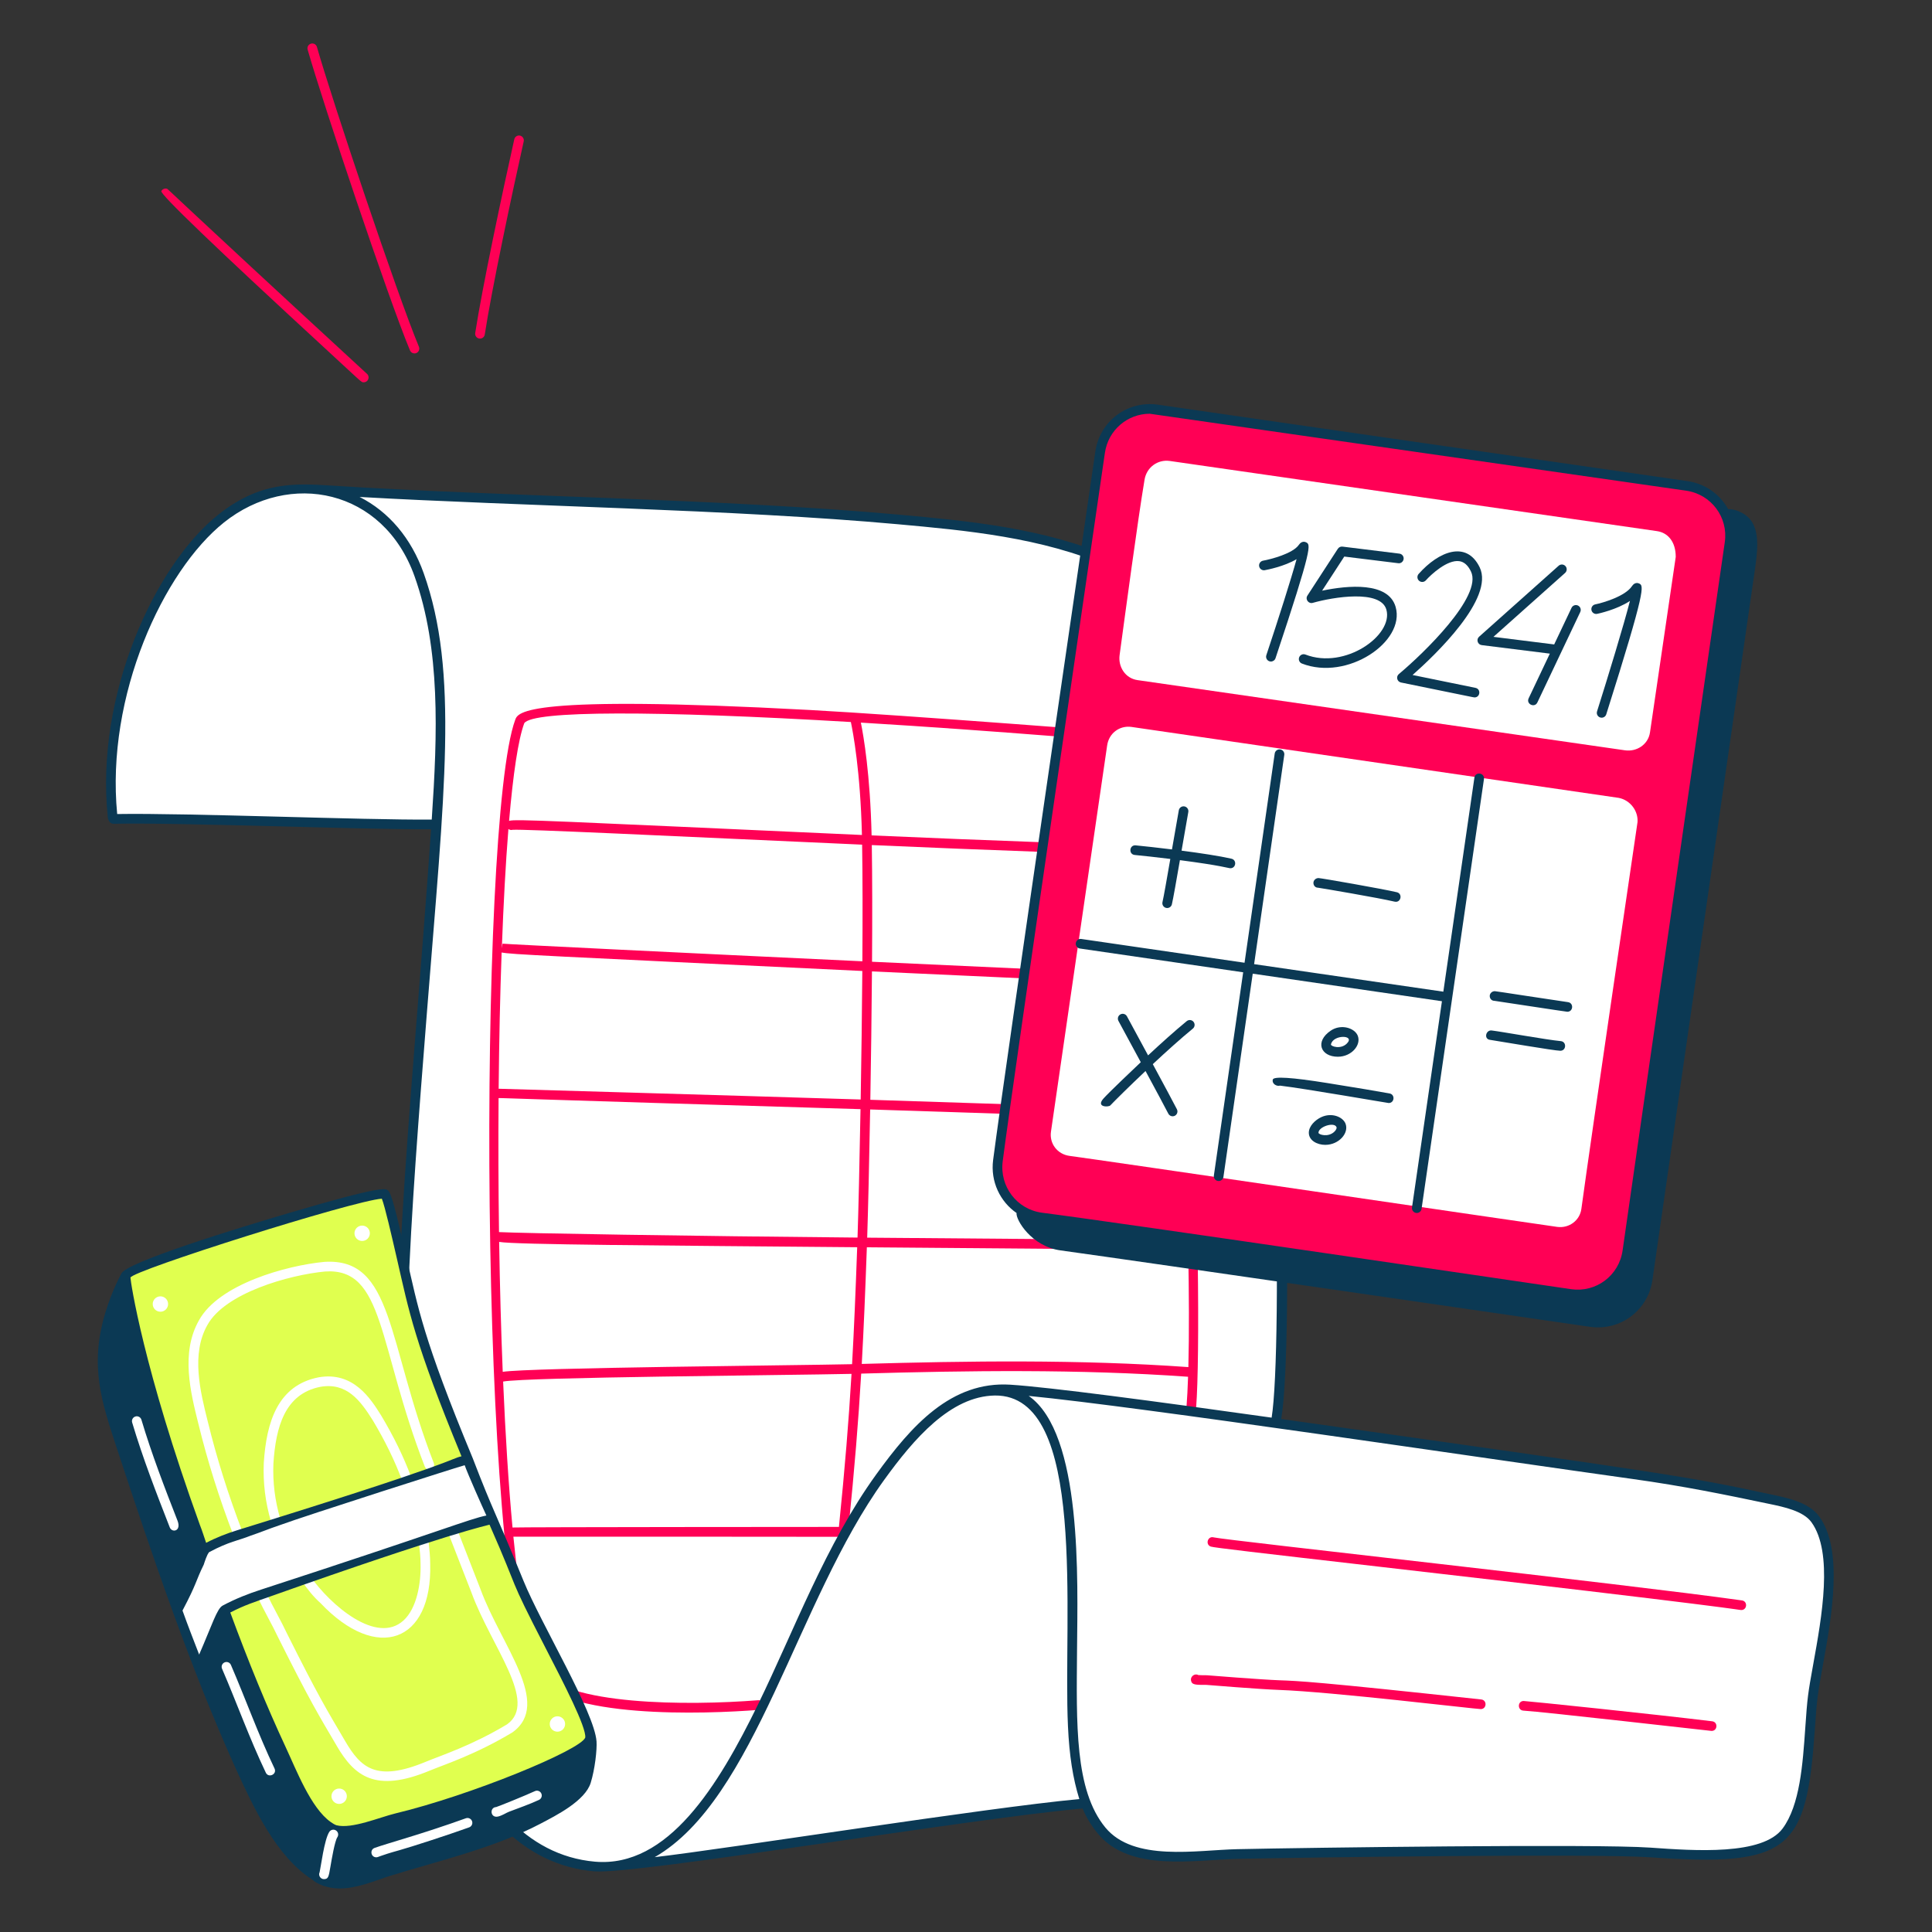
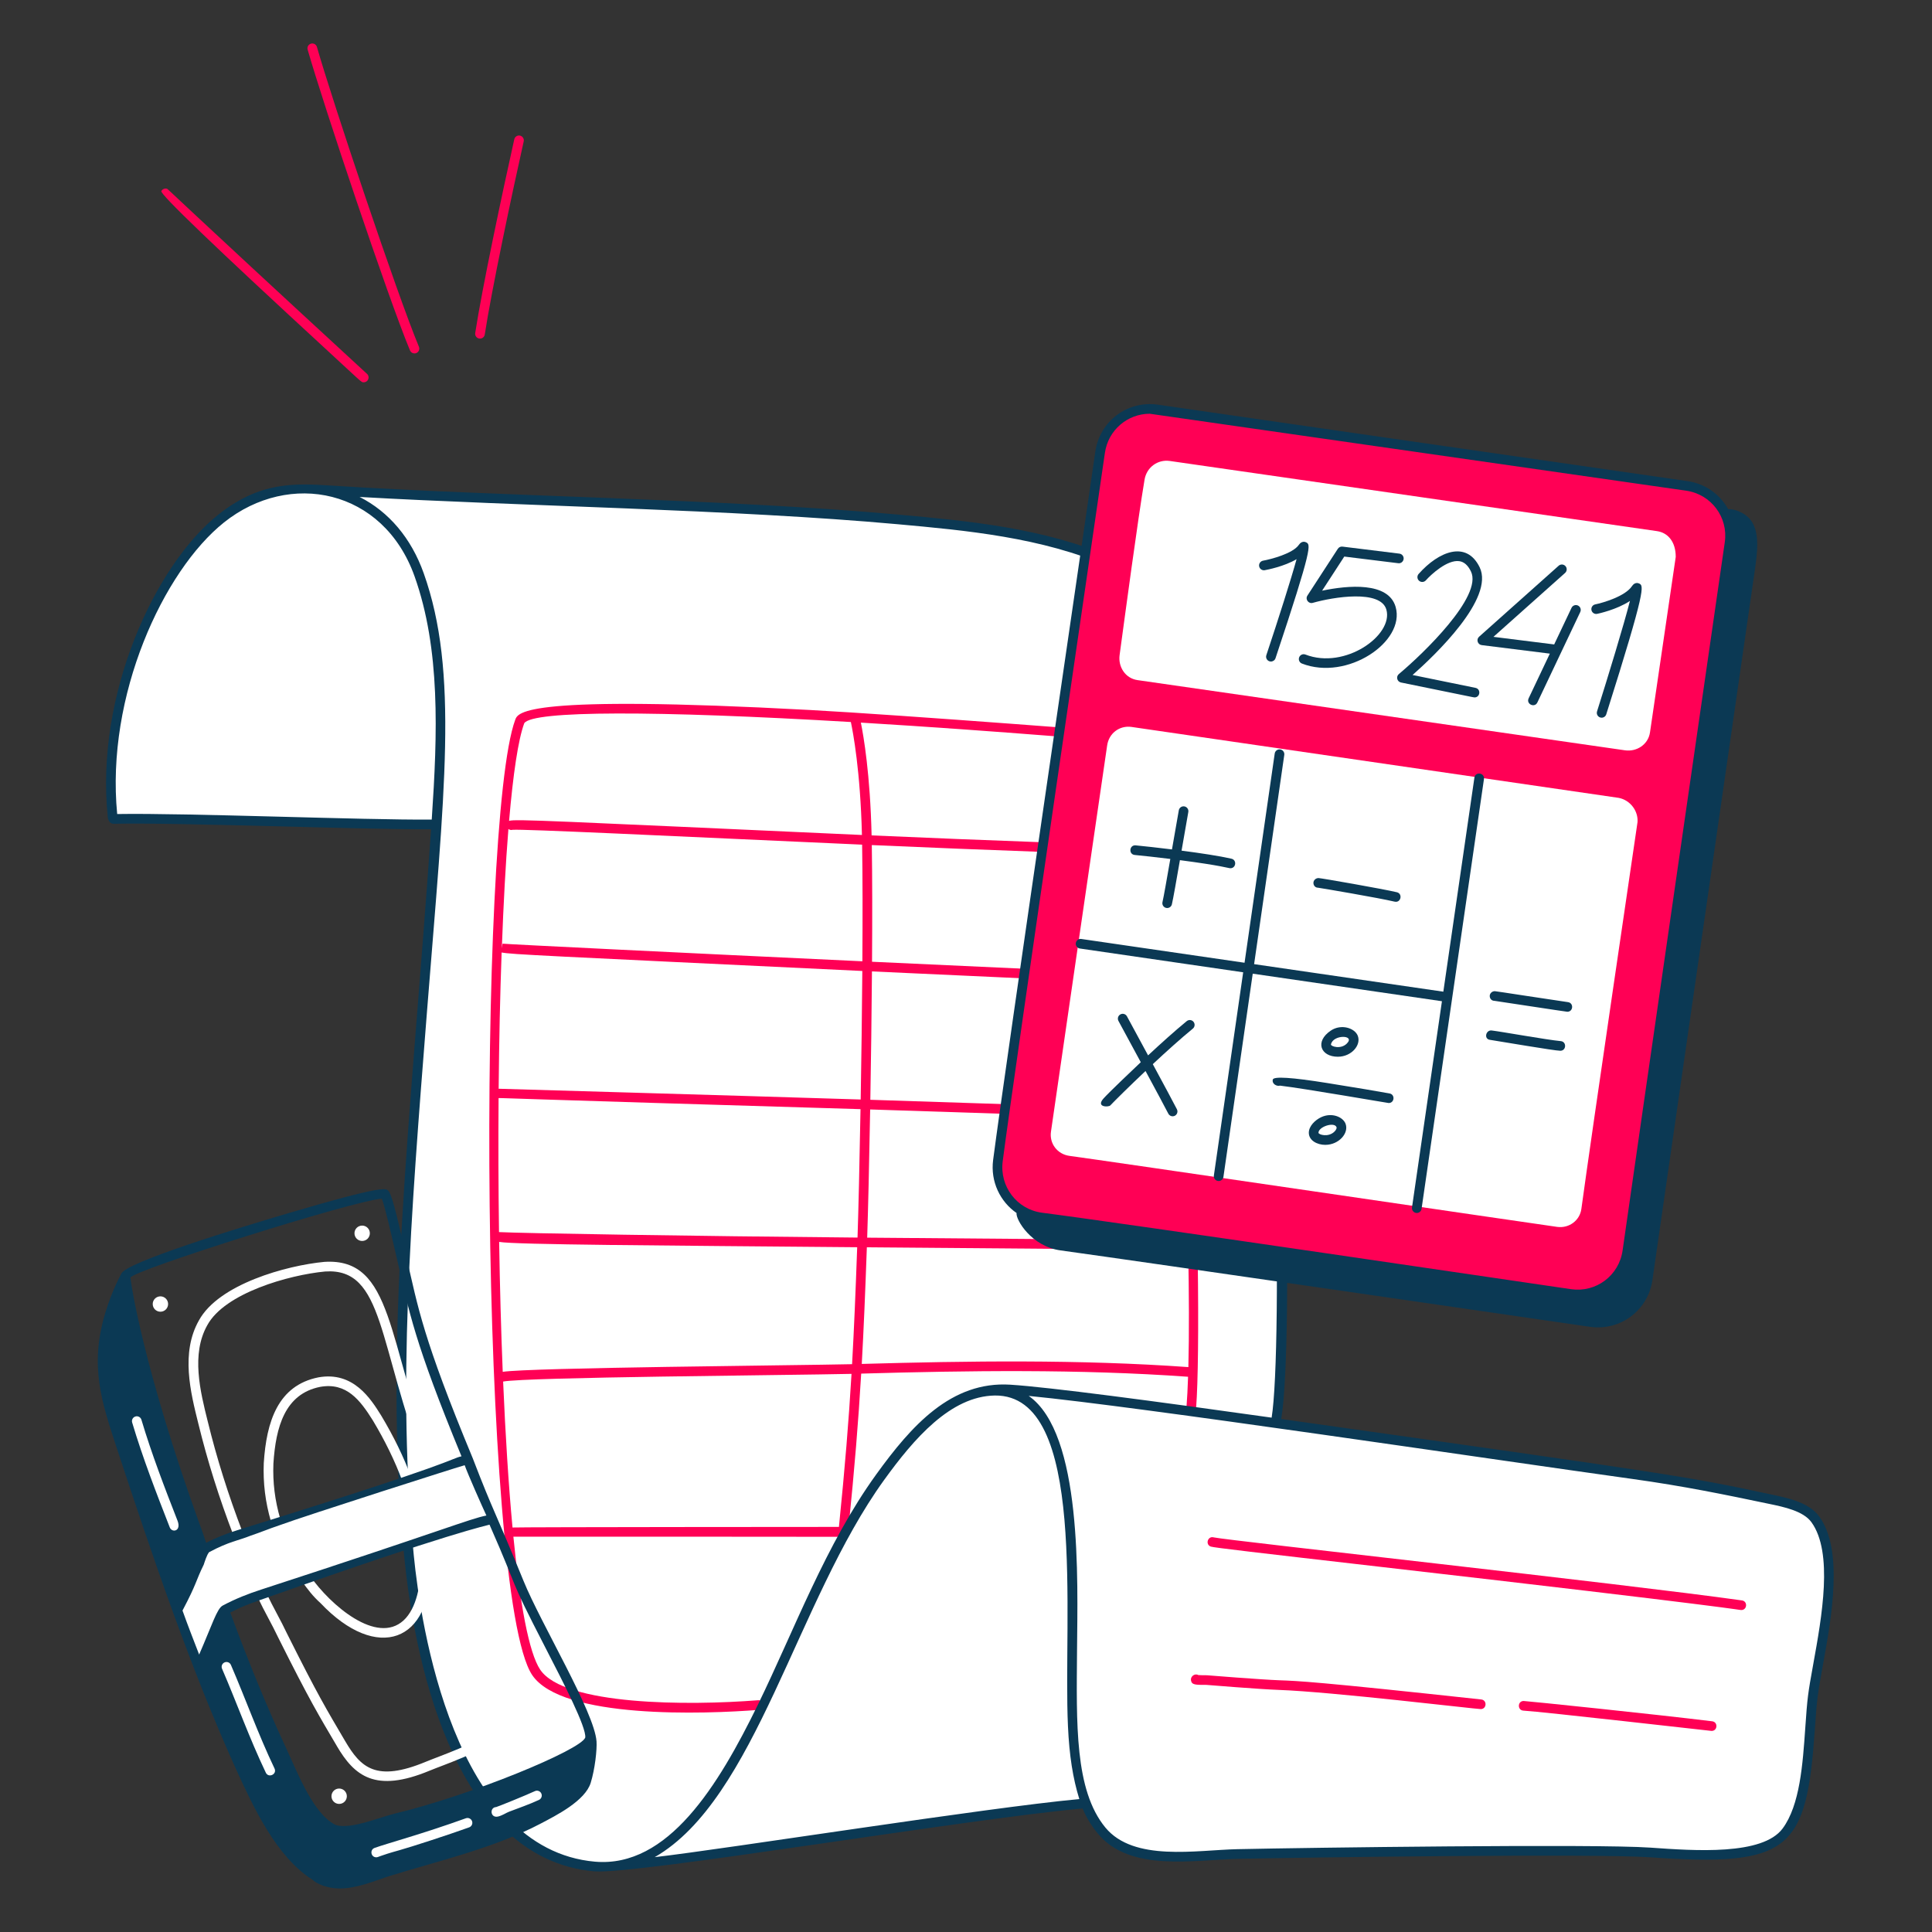
<svg xmlns="http://www.w3.org/2000/svg" fill="none" viewBox="0 0 200 200" id="Balance-Sheet--Streamline-Manchester">
  <rect x="0" y="0" width="200" height="200" fill="#333333" stroke="none" />
  <desc> Balance Sheet Streamline Illustration: https://streamlinehq.com </desc>
  <g id="balance-sheet--finance-money-balance-sheet">
    <g id="paper">
      <path id="vector" fill="#ffffff" d="M187.926 157.449c-1.06 -1.446 -3.477 -1.832 -5.087 -2.18 -8.716 -1.883 -10.245 -2.04 -50.789 -7.832v-0.242c1.373 -6.056 0.759 -50.474 -2.988 -66.616 -2.081 -8.967 -4.785 -18.362 -14.05 -22.447 -6.879 -3.033 -14.617 -3.771 -22.044 -4.441 -11.227 -1.013 -22.447 -1.387 -33.671 -1.857 -28.004 -1.172 -26 -1.289 -26 -1.13 -3.714 -0.484 -7.49 0.671 -10.416 2.988 -6.497 5.143 -12.516 18.41 -11.224 30.845v0.161c6.339 -0.147 23.844 0.565 33.51 0.565 -1.77 28.318 -5.103 52.367 -2.826 75.821 1.043 10.74 5.263 30.915 19.218 32.137 1.617 0.142 3.149 -0.081 4.603 -0.727l0.081 0.323c5.168 -0.404 36.417 -5.41 46.025 -6.217 0.404 1.13 0.966 2.102 1.696 2.988 3.136 3.806 9.769 2.555 14.05 2.422 13.24 -0.411 26.404 -0.323 39.646 -0.323 3.795 0 14.381 1.782 17.199 -2.019 2.51 -3.386 2.128 -10.101 2.745 -14.131 0.67 -4.369 3.361 -13.946 0.323 -18.087l-0.001 -0.001Z" stroke-width="1" />
      <path id="vector_2" fill="#ff0055" d="M180.256 166.67c-0.287 0 0.007 -0.178 -37.614 -4.502 -12.548 -1.442 -16.968 -1.956 -17.291 -2.064 -0.616 -0.204 -0.325 -1.135 0.298 -0.954 1.429 0.32 42.485 4.807 54.676 6.525 0.612 0.086 0.548 0.995 -0.069 0.995Z" stroke-width="1" />
      <path id="vector_3" fill="#ff0055" d="M153.286 176.924c-0.52 0 -15.453 -1.793 -20.885 -1.984 -1.952 -0.068 -7.412 -0.51 -7.512 -0.521 -1.155 0.002 -1.522 0.003 -1.601 -0.477 -0.063 -0.388 0.381 -0.752 0.767 -0.539 0.15 0.009 0.429 0.019 0.888 0.019 0.102 0.011 5.713 0.457 7.492 0.519 1.964 0.069 3.819 0.134 20.904 1.987 0.625 0.068 0.572 0.997 -0.053 0.997v-0.001Z" stroke-width="1" />
      <path id="vector_4" fill="#ff0055" d="M177.187 179.185c-0.101 0 -17.646 -2.005 -19.477 -2.1 -0.65 -0.033 -0.623 -1 0.016 -1 0.319 0 13.8 1.397 19.521 2.103 0.618 0.076 0.562 0.996 -0.061 0.996l0.001 0.001Z" stroke-width="1" />
      <path id="vector_5" fill="#ff0055" d="M118.364 75.963s-24.818 -1.94 -34.506 -2.464c-29.555 -1.598 -30.232 0.23 -30.521 1.011 -3.926 10.599 -3.715 90.707 1.749 98.882 3.079 4.605 17.948 4.05 23.468 3.612 0.275 -0.022 0.48 -0.263 0.458 -0.538 -0.021 -0.275 -0.261 -0.48 -0.538 -0.459 -7.208 0.574 -20.071 0.549 -22.558 -3.17 -1.167 -1.747 -2.086 -6.799 -2.771 -13.757 34.372 -0.016 34.28 0.038 34.38 -0.015 0.47 0 0.679 -0.594 0.313 -0.889 0.628 -6.237 1.018 -10.968 1.312 -15.98 10.927 -0.312 22.575 -0.481 33.838 0.326 -0.039 1.162 -0.091 2.205 -0.161 3.101 -0.021 0.275 0.185 0.516 0.46 0.537 0.271 0.019 0.515 -0.185 0.537 -0.46 0.8 -10.396 -0.616 -69.333 -5.463 -69.736l0.003 -0.001Zm4.619 52.401c-4.238 -0.01 -18.532 -0.113 -33.212 -0.242 0.092 -2.787 0.208 -7.67 0.308 -13.271 10.441 0.329 21.824 0.706 32.523 1.102 0.16 4.031 0.296 8.312 0.381 12.412v-0.001Zm-0.421 -13.414c-10.684 -0.395 -22.044 -0.772 -32.466 -1.1 0.073 -4.266 0.135 -8.89 0.168 -13.29 12.5 0.584 25.56 1.177 31.626 1.41 0.219 3.265 0.462 7.89 0.671 12.979l0.001 0.001Zm-0.74 -13.982c-6.258 -0.241 -18.8 -0.81 -31.55 -1.408 0.031 -4.536 0.029 -8.781 -0.024 -12.078 12.084 0.527 24.121 0.994 30.445 1.024 0.395 3.383 0.781 7.528 1.13 12.462h-0.001Zm-3.572 -24.016c0.619 0.302 1.484 3.734 2.322 10.553 -6.351 -0.035 -18.326 -0.501 -30.344 -1.025 -0.146 -6.337 -0.832 -10.298 -1.112 -11.676 14.161 0.854 28.069 2.069 29.134 2.148Zm-63.98 -2.083c0.838 -1.326 13.602 -1.32 33.811 -0.126 0.212 0.998 0.987 5.05 1.146 11.694 -31.92 -1.441 -35.937 -1.672 -36.527 -1.46 0.414 -4.826 0.939 -8.405 1.57 -10.108Zm-1.64 10.951c0.125 0.09 0.287 0.127 0.436 0.081 1.167 -0.084 15.272 0.593 36.18 1.537 0.054 3.29 0.056 7.535 0.026 12.075 -18.309 -0.86 -36.715 -1.763 -37.248 -1.825l-0.076 0.494c0.169 -4.592 0.394 -8.79 0.682 -12.362Zm34.216 72.245s-32.989 0.014 -33.791 0.062c-0.413 -4.435 -0.736 -9.584 -0.972 -15.109 2.451 -0.459 29.271 -0.643 36.066 -0.796 -0.293 4.965 -0.681 9.663 -1.303 15.843Zm1.361 -16.845c-5.761 0.133 -33.284 0.351 -36.165 0.791 -0.175 -4.322 -0.298 -8.857 -0.37 -13.449 1.699 0.292 16.615 0.368 37.064 0.551 -0.167 4.675 -0.327 8.491 -0.529 12.107Zm0.564 -13.106c-17.173 -0.152 -34.895 -0.448 -37.114 -0.568 -0.065 -4.632 -0.08 -9.308 -0.045 -13.869 0.1 -0.031 0.052 0.029 37.468 1.143 -0.1 5.617 -0.216 10.513 -0.309 13.294Zm0.326 -14.294c-14.141 -0.444 -36.992 -1.096 -37.477 -1.113 0.045 -4.92 0.148 -9.69 0.308 -14.106 1.091 0.209 4.011 0.317 37.338 1.914 -0.034 4.403 -0.096 9.034 -0.168 13.305h-0.001Zm33.923 27.702c-11.265 -0.805 -22.895 -0.638 -33.81 -0.328 0.202 -3.605 0.359 -7.413 0.526 -12.072 14.317 0.126 28.936 0.233 33.267 0.243 0.085 4.514 0.104 8.762 0.017 12.157Z" stroke-width="1" />
      <path id="vector_6" fill="#0b3954" d="M188.331 156.995c-1.13 -1.561 -3.524 -1.979 -5.387 -2.376 -8.182 -1.746 -9.336 -1.947 -50.312 -7.724 1.35 -7.995 0.548 -50.701 -3.083 -66.348 -2.247 -9.679 -5.034 -18.705 -14.336 -22.792 -7.082 -3.112 -15.114 -3.84 -22.2 -4.482 -18.225 -1.65 -41.475 -1.893 -58.677 -3.003 -3.858 -0.249 -7.439 -0.425 -11.768 3.03 -6.517 5.199 -12.731 18.64 -11.409 31.288 0.039 0.363 0.226 0.677 0.59 0.69 6.614 -0.153 25.815 0.614 32.876 0.568 -2.126 30.735 -4.988 52.973 -2.782 75.286 0.925 9.361 4.695 31.274 19.671 32.586 4.22 0.369 38.585 -5.425 50.558 -6.506 0.37 0.911 0.892 1.77 1.585 2.611 3.306 4.012 10.049 2.699 14.446 2.604 7.343 -0.159 37.155 -0.551 42.676 -0.163 14.609 1.031 16.232 -0.753 17.1 -13.32 0.216 -3.118 0.261 -3.434 0.821 -6.538 0.91 -5.032 2.157 -11.923 -0.369 -15.413v0.002ZM12.132 84.269c-1.196 -12.249 4.785 -25.183 11.06 -30.189 6.777 -5.405 16.493 -3.492 19.727 5.59 2.674 7.512 2.383 16.19 1.774 25.174 -7.114 0.054 -25.284 -0.696 -32.561 -0.576v0.001ZM61.601 192.721c-14.63 -1.281 -18.061 -24.579 -18.764 -31.688 -1.713 -17.324 -0.355 -34.526 1.364 -56.305 1.801 -22.835 3.305 -35.149 -0.341 -45.393 -1.29 -3.624 -3.604 -6.355 -6.633 -7.889 16.687 0.951 38.732 1.285 55.695 2.822 7.01 0.635 14.955 1.355 21.888 4.401 8.879 3.901 11.577 12.681 13.764 22.103 3.706 15.964 4.214 58.979 3.065 65.982 -12.17 -1.711 -22.993 -3.153 -27.049 -3.411 -6.123 -0.389 -10.243 4.248 -13.885 9.291 -5.244 7.261 -8.47 16.095 -12.237 23.813 -4.108 8.418 -9.323 16.922 -16.867 16.274Zm6.175 -0.469c10.47 -6.017 14.682 -26.494 23.739 -39.033 3.098 -4.289 6.884 -8.683 11.473 -8.756 9.637 -0.101 7.045 22.952 7.567 34.244 0.141 3.031 0.506 5.379 1.176 7.531 -9.853 0.923 -36.282 5.124 -43.955 6.014Zm119.939 -20.024c-0.566 3.126 -0.618 3.506 -0.834 6.647 -0.259 3.747 -0.553 7.994 -2.345 10.412 -2.076 2.799 -9.063 2.307 -13.687 1.979 -5.697 -0.401 -35.572 0.004 -42.768 0.16 -4.242 0.092 -10.712 1.328 -13.653 -2.24 -3.192 -3.873 -2.992 -10.746 -2.933 -18.349 0.058 -7.325 0.57 -22.427 -5.002 -26.332 11.533 1.123 47.445 6.506 62.468 8.593 5.388 0.749 9.579 1.62 14.238 2.595 1.468 0.307 3.479 0.724 4.32 1.886 2.277 3.145 1.074 9.794 0.196 14.649Z" stroke-width="1" />
    </g>
    <g id="calculator">
      <path id="vector_7" fill="#ff0055" d="M174.603 50.379c-12.201 -1.721 -42.631 -6.159 -54.746 -7.913 -2.825 -0.409 -5.481 1.536 -5.894 4.441 -2.128 14.946 -8.334 58.308 -10.578 73.318 -0.426 2.852 1.488 5.515 4.441 5.894 12.221 1.569 42.631 6.159 54.746 7.913 2.825 0.409 5.482 -1.535 5.894 -4.441 2.134 -15.025 8.24 -58.323 10.578 -73.318 0.431 -2.762 -1.626 -5.498 -4.441 -5.894Z" stroke-width="1" />
      <path id="vector_8" fill="#ffffff" d="m171.534 54.982 -50.466 -7.267c-1.211 -0.161 -2.366 0.642 -2.584 1.938 -0.729 4.347 -1.99 13.811 -2.584 18.168 -0.162 1.192 0.577 2.401 1.857 2.584l50.466 7.267c1.195 0.171 2.399 -0.585 2.584 -1.857l2.665 -18.168c0 -1.614 -0.853 -2.51 -1.938 -2.665Z" stroke-width="1" />
      <path id="vector_9" fill="#ffffff" d="M167.578 82.597c-2.826 -0.404 -50.466 -7.348 -50.466 -7.348 -1.211 -0.161 -2.328 0.648 -2.503 1.938 -0.005 0.036 -5.098 34.954 -5.814 39.969 -0.173 1.21 0.647 2.335 1.938 2.503 2.99 0.389 47.638 6.957 50.466 7.348 1.21 0.167 2.339 -0.646 2.503 -1.857 1.031 -7.593 5.814 -40.05 5.814 -40.05 0.081 -1.13 -0.727 -2.261 -1.938 -2.503Z" stroke-width="1" />
      <path id="vector_10" fill="#0b3954" d="M181.24 53.848c-0.672 -0.896 -2.001 -1.221 -2.335 -1.124 -0.879 -1.6 -2.421 -2.663 -4.231 -2.921 -8.569 -1.219 -54.826 -7.913 -54.826 -7.913 -3.086 -0.441 -6.005 1.669 -6.461 4.866 -0.722 5.073 -9.283 63.38 -10.579 73.323 -0.292 2.248 0.734 4.323 2.423 5.49 -0.092 0.69 1.535 3.456 4.545 3.87 8.585 1.186 51.208 7.391 54.824 7.913 3.142 0.448 6.023 -1.718 6.461 -4.865l10.577 -73.318c0.271 -1.884 0.579 -4.019 -0.398 -5.323v0.002ZM103.8 120.209c1.294 -9.936 9.854 -68.237 10.577 -73.312 0.341 -2.4 2.367 -4.066 4.646 -4.066l55.51 7.962c2.624 0.374 4.385 2.766 4.017 5.328 -0.722 5.014 -9.156 63.308 -10.578 73.319 -0.371 2.612 -2.747 4.385 -5.328 4.017 -3.436 -0.498 -45.995 -6.79 -54.754 -7.915 -2.637 -0.338 -4.428 -2.737 -4.089 -5.334l-0.001 0.001Z" stroke-width="1" />
      <path id="vector_11" fill="#0b3954" d="m152.629 80.507 -3.216 22.152 -19.588 -2.852 3.123 -21.661c0.039 -0.273 -0.15 -0.527 -0.424 -0.566 -0.271 -0.036 -0.527 0.15 -0.566 0.424l-3.123 21.659 -16.901 -2.461c-0.271 -0.047 -0.527 0.149 -0.566 0.422 -0.04 0.273 0.149 0.527 0.423 0.567l16.902 2.461 -3.033 21.035c-0.043 0.299 0.187 0.571 0.495 0.571 0.245 0 0.458 -0.18 0.494 -0.429l3.033 -21.034 19.587 2.852 -3.1 21.349c-0.044 0.301 0.19 0.572 0.496 0.572 0.244 0 0.458 -0.179 0.494 -0.428l6.46 -44.491c0.093 -0.651 -0.893 -0.804 -0.99 -0.144v0.002Z" stroke-width="1" />
      <path id="vector_12" fill="#0b3954" d="M123.554 105.778c-0.175 -0.214 -0.49 -0.245 -0.704 -0.071 -1.254 1.027 -2.751 2.381 -4.001 3.545l-2.187 -4.042c-0.131 -0.242 -0.435 -0.333 -0.678 -0.201 -0.243 0.131 -0.333 0.435 -0.202 0.678 0.023 0.042 1.126 2.078 2.311 4.272 -0.662 0.625 -3.225 3.056 -3.843 3.738 -0.857 0.946 0.514 0.918 0.681 0.743 0.49 -0.516 1.947 -1.958 3.653 -3.571 1.097 2.034 2.146 3.987 2.358 4.413 0.088 0.175 0.265 0.276 0.448 0.276 0.367 0 0.614 -0.389 0.446 -0.724 -0.228 -0.456 -1.354 -2.553 -2.499 -4.674 1.411 -1.317 2.915 -2.672 4.145 -3.678 0.213 -0.175 0.245 -0.49 0.07 -0.704h0.002Z" stroke-width="1" />
      <path id="vector_13" fill="#0b3954" d="M127.479 88.893c-1.219 -0.281 -3.212 -0.581 -5.164 -0.835 0.225 -1.3 0.465 -2.684 0.699 -4 0.048 -0.272 -0.133 -0.531 -0.405 -0.58 -0.271 -0.049 -0.531 0.133 -0.579 0.405 -0.237 1.332 -0.48 2.734 -0.708 4.049 -1.493 -0.185 -2.875 -0.335 -3.758 -0.421 -0.665 -0.058 -0.751 0.932 -0.097 0.995 0.868 0.084 2.221 0.231 3.684 0.412 -0.368 2.12 -0.675 3.874 -0.812 4.469 -0.072 0.311 0.163 0.612 0.488 0.612 0.228 0 0.434 -0.156 0.487 -0.388 0.144 -0.623 0.457 -2.412 0.831 -4.568 4.361 0.567 5.014 0.837 5.223 0.837 0.592 0 0.689 -0.854 0.112 -0.987h-0.001Z" stroke-width="1" />
      <path id="vector_14" fill="#0b3954" d="M140.558 107.225c-0.309 -0.803 -1.718 -1.265 -2.799 -0.534 -1.673 1.133 -1.052 2.702 0.737 2.702 1.403 0 2.433 -1.202 2.062 -2.168Zm-1.128 0.797c-0.648 0.655 -1.687 0.287 -1.65 0.099 0.205 -1.049 2.554 -1.011 1.65 -0.099Z" stroke-width="1" />
      <path id="vector_15" fill="#0b3954" d="M137.198 118.516c-0.85 0 -1.705 -0.454 -1.709 -1.25 -0.003 -0.693 0.657 -1.322 1.272 -1.612 1.106 -0.523 2.261 -0.029 2.529 0.671 0.376 0.977 -0.694 2.189 -2.093 2.19l0.001 0.001Zm-0.709 -1.253c0.001 0.196 1.025 0.514 1.664 -0.13 0.178 -0.179 0.238 -0.361 0.204 -0.448 -0.225 -0.584 -1.871 -0.047 -1.868 0.578Z" stroke-width="1" />
      <path id="vector_16" fill="#0b3954" d="M143.758 114.185c-0.1 0 -8.707 -1.498 -11.255 -1.801 -0.282 0.099 -0.851 -0.141 -0.745 -0.624 0.077 -0.353 1.957 -0.234 5.642 0.356 2.709 0.434 5.542 0.907 6.449 1.078 0.593 0.111 0.512 0.991 -0.092 0.991h0.001Z" stroke-width="1" />
      <path id="vector_17" fill="#0b3954" d="M144.369 93.338c-1.625 -0.387 -7.568 -1.397 -7.93 -1.443 -0.276 0 -0.474 -0.222 -0.474 -0.499s0.25 -0.499 0.526 -0.499c0.258 0 6.664 1.123 8.11 1.467 0.635 0.151 0.422 1.129 -0.231 0.973l-0.001 0.001Z" stroke-width="1" />
      <path id="vector_18" fill="#0b3954" d="M162.249 104.737c-0.115 0 -7.388 -1.114 -7.556 -1.133 -0.276 0 -0.477 -0.223 -0.477 -0.499s0.247 -0.499 0.523 -0.499c0.138 0 5.346 0.816 7.58 1.136 0.61 0.087 0.547 0.995 -0.07 0.995Z" stroke-width="1" />
      <path id="vector_19" fill="#0b3954" d="M161.569 107.777c-1.509 -0.144 -6.167 -0.988 -7.151 -1.102 -0.607 -0.07 -0.826 0.869 -0.199 0.965 1.124 0.172 6.708 1.134 7.303 1.134 0.631 0 0.675 -0.938 0.047 -0.998v0.001Z" stroke-width="1" />
      <path id="vector_20" fill="#0b3954" d="M131.565 68.482c-0.34 0 -0.583 -0.333 -0.474 -0.658 1.254 -3.762 2.57 -7.901 3.13 -9.939 -1.285 0.761 -3.038 1.096 -3.294 1.142 -0.272 0.049 -0.531 -0.132 -0.58 -0.404 -0.049 -0.271 0.132 -0.531 0.403 -0.581 0.819 -0.148 3.084 -0.732 3.714 -1.648 0.303 -0.441 0.667 -0.291 0.738 -0.255 0.479 0.238 0.719 0.358 -3.162 12.001 -0.07 0.209 -0.265 0.342 -0.474 0.342h-0.001Z" stroke-width="1" />
      <path id="vector_21" fill="#0b3954" d="M165.802 74.296c-0.338 0 -0.579 -0.329 -0.477 -0.651 1.127 -3.563 2.775 -8.96 3.406 -11.436 -1.378 0.914 -3.29 1.315 -3.394 1.337 -0.271 0.054 -0.534 -0.119 -0.59 -0.389 -0.055 -0.271 0.119 -0.535 0.389 -0.59 0.821 -0.169 3.104 -0.838 3.803 -1.887 0.296 -0.445 0.644 -0.323 0.744 -0.275 0.477 0.229 0.764 0.367 -3.404 13.542 -0.068 0.213 -0.264 0.349 -0.477 0.349Z" stroke-width="1" />
      <path id="vector_22" fill="#0b3954" d="M134.775 68.69c-0.258 -0.1 -0.385 -0.39 -0.285 -0.647 0.1 -0.257 0.39 -0.385 0.647 -0.285 4.097 1.592 9.126 -2.006 8.381 -4.647 -0.596 -2.113 -5.517 -1.303 -7.618 -0.704 -0.445 0.126 -0.807 -0.368 -0.556 -0.753l3.149 -4.845c0.104 -0.161 0.29 -0.247 0.48 -0.224l5.894 0.727c0.274 0.034 0.469 0.283 0.435 0.557 -0.034 0.274 -0.284 0.477 -0.558 0.435l-5.584 -0.688 -2.296 3.532c2.668 -0.556 6.871 -0.946 7.615 1.692 1.015 3.601 -5.016 7.676 -9.706 5.85h0.002Z" stroke-width="1" />
      <path id="vector_23" fill="#0b3954" d="M152.64 72.196c-0.101 0 -0.363 -0.071 -7.61 -1.544 -0.408 -0.083 -0.542 -0.605 -0.22 -0.874 2.499 -2.087 8.711 -8.062 7.462 -10.621 -0.317 -0.648 -0.712 -0.997 -1.208 -1.065 -1.237 -0.174 -2.917 1.375 -3.459 1.985 -0.183 0.206 -0.499 0.226 -0.706 0.042 -0.207 -0.183 -0.225 -0.499 -0.042 -0.705 2.069 -2.333 4.946 -3.497 6.314 -0.695 1.568 3.21 -4.6 9.087 -6.942 11.157l6.512 1.331c0.587 0.12 0.5 0.99 -0.1 0.99l-0.001 -0.001Z" stroke-width="1" />
      <path id="vector_24" fill="#0b3954" d="M163.589 63.351c0.118 -0.249 0.012 -0.548 -0.238 -0.666 -0.249 -0.118 -0.547 -0.012 -0.666 0.237l-1.797 3.79 -6.287 -0.786 7.415 -6.615c0.206 -0.184 0.225 -0.5 0.041 -0.706 -0.184 -0.206 -0.5 -0.224 -0.706 -0.04l-8.236 7.348c-0.32 0.285 -0.155 0.816 0.271 0.869l7.052 0.882 -2.193 4.625c-0.284 0.599 0.621 1.023 0.904 0.429l4.441 -9.367h-0.001Z" stroke-width="1" />
    </g>
    <g id="money">
-       <path id="vector_25" fill="#e0ff4f" d="M48.154 150.263c-1.378 -4.124 -3.218 -8.079 -4.603 -12.273 -1.121 -3.395 -3.149 -13.888 -3.714 -14.454 -0.646 -0.565 -26.484 7.267 -26.808 8.397 0 4.155 5.675 22.109 7.187 26.081 1.252 3.291 4.337 13.089 8.963 23.013 1.008 2.164 3.151 7.759 5.652 8.398 1.859 0.475 4.931 -0.863 6.379 -1.211 6.893 -1.657 19.702 -6.541 20.025 -8.236 0.162 -2.019 -8.45 -15.855 -13.081 -29.715Z" stroke-width="1" />
+       <path id="vector_25" fill="#e0ff4f" d="M48.154 150.263Z" stroke-width="1" />
      <g id="group">
        <path id="vector_26" fill="#ffffff" d="M16.606 135.789c0.44 0 0.796 -0.356 0.796 -0.796 0 -0.44 -0.356 -0.796 -0.796 -0.796 -0.44 0 -0.796 0.356 -0.796 0.796 0 0.44 0.356 0.796 0.796 0.796Z" stroke-width="1" />
        <path id="vector_27" fill="#ffffff" d="M37.491 128.464c0.44 0 0.796 -0.356 0.796 -0.796 0 -0.44 -0.356 -0.796 -0.796 -0.796 -0.44 0 -0.796 0.356 -0.796 0.796 0 0.44 0.356 0.796 0.796 0.796Z" stroke-width="1" />
        <path id="vector_28" fill="#ffffff" d="M57.705 179.263c0.44 0 0.796 -0.356 0.796 -0.796 0 -0.439 -0.356 -0.796 -0.796 -0.796 -0.44 0 -0.796 0.357 -0.796 0.796 0 0.44 0.356 0.796 0.796 0.796Z" stroke-width="1" />
        <path id="vector_29" fill="#ffffff" d="M35.109 186.741c0.44 0 0.796 -0.356 0.796 -0.796 0 -0.439 -0.356 -0.796 -0.796 -0.796 -0.44 0 -0.796 0.357 -0.796 0.796 0 0.44 0.356 0.796 0.796 0.796Z" stroke-width="1" />
      </g>
      <path id="vector_30" fill="#ffffff" d="M48.477 151.151c-0.715 0.239 -1.049 0.15 -3.795 1.13 -5.378 1.537 -17.881 6.122 -18.895 6.46 -1.271 0.508 -2.303 0.625 -4.441 1.777 -0.373 0.373 -0.571 1.066 -0.727 1.534 -0.582 1.164 -1.607 3.447 -2.277 4.773 0.683 1.91 1.509 3.844 2.248 5.753 0.747 -1.572 2.103 -4.917 2.613 -5.682 0.64 -0.639 3.818 -1.66 4.603 -1.938 7.018 -2.485 23.174 -7.671 23.174 -7.671 -0.807 -2.019 -1.696 -4.118 -2.503 -6.137v0.001Z" stroke-width="1" />
      <path id="vector_31" fill="#ffffff" d="M24.657 159.322c-0.201 0 -0.391 -0.122 -0.467 -0.321 -1.512 -3.947 -2.706 -7.744 -3.652 -11.606 -0.819 -3.275 -1.838 -7.353 0.05 -10.7 2.056 -3.769 9.082 -5.695 12.984 -6.066 7.199 -0.465 6.47 8.315 11.333 20.826 0.1 0.257 -0.027 0.547 -0.285 0.647 -0.257 0.1 -0.547 -0.027 -0.647 -0.285 -4.874 -12.536 -4.151 -20.609 -10.321 -20.192 -3.738 0.356 -10.374 2.224 -12.191 5.554 -1.696 3.007 -0.73 6.871 0.046 9.975 0.937 3.824 2.119 7.581 3.615 11.489 0.125 0.327 -0.117 0.679 -0.467 0.679h0.002Z" stroke-width="1" />
      <path id="vector_32" fill="#ffffff" d="M34.866 180.74c-1.846 -3.138 -2.76 -4.61 -6.054 -11.198 -0.648 -1.376 -1.45 -2.738 -2.104 -4.128 -0.118 -0.25 -0.01 -0.548 0.24 -0.666 0.25 -0.117 0.548 -0.01 0.665 0.24 0.638 1.356 1.448 2.733 2.099 4.118 3.21 6.42 4.075 7.825 6.017 11.129 1.616 2.749 3.198 4.281 8.356 2.141 1.63 -0.677 4.714 -1.657 8.414 -3.877 3.228 -2.318 -1.63 -8.001 -3.684 -13.61 -0.438 -1.116 -1.973 -5.073 -2.418 -6.207 -0.101 -0.257 0.026 -0.547 0.282 -0.648 0.257 -0.1 0.547 0.025 0.648 0.283 0.446 1.136 1.98 5.092 2.422 6.218 2.123 5.794 7.438 11.831 3.298 14.8 -3.861 2.32 -7.063 3.336 -8.579 3.966 -5.646 2.344 -7.789 0.524 -9.603 -2.559l0.001 -0.002Z" stroke-width="1" />
      <path id="vector_33" fill="#ffffff" d="M28.532 157.868c-0.217 0 -0.416 -0.142 -0.48 -0.36 -0.585 -2.006 -0.829 -3.986 -0.746 -6.055 0.275 -4.27 1.454 -8.03 5.65 -8.868 3.627 -0.654 5.424 2.223 6.497 3.939 1.296 2.16 2.342 4.307 3.113 6.389 0.096 0.259 -0.036 0.547 -0.295 0.643 -0.259 0.097 -0.547 -0.036 -0.643 -0.295 -0.75 -2.024 -1.769 -4.115 -3.028 -6.214 -1.318 -2.109 -2.731 -3.967 -5.458 -3.479 -3.663 0.73 -4.595 4.176 -4.838 7.938 -0.078 1.946 0.153 3.822 0.708 5.722 0.093 0.319 -0.146 0.64 -0.48 0.64Z" stroke-width="1" />
      <path id="vector_34" fill="#ffffff" d="M33.176 165.948c-0.777 -0.688 -1.376 -1.484 -1.904 -2.237 -0.158 -0.226 -0.103 -0.538 0.123 -0.696 0.226 -0.158 0.538 -0.103 0.696 0.123 2.155 3.076 6.913 7.133 9.677 4.614 1.385 -1.263 1.821 -3.849 1.767 -5.848 0 -0.714 -0.081 -1.438 -0.159 -2.139 -0.031 -0.274 0.167 -0.521 0.442 -0.552 0.276 -0.025 0.522 0.167 0.552 0.442 0.081 0.728 0.165 1.479 0.165 2.235 0.221 8.143 -5.514 10.228 -11.36 4.058h0.001Z" stroke-width="1" />
      <path id="vector_35" fill="#0b3954" d="M61.752 180.267c-0.216 -3.041 -5.736 -12.143 -7.563 -16.628 -3.056 -7.502 -3.012 -6.864 -5.25 -12.68 -5.162 -12.437 -5.667 -15.616 -6.854 -20.785 -1.176 -5.124 -1.545 -6.562 -1.918 -6.934 -0.25 -0.219 -0.592 -0.519 -10.163 2.303 -5.137 1.514 -17.121 5.163 -17.455 6.333 -0.014 0.047 -0.927 1.616 -1.666 4.091 -1.637 5.486 -0.354 9.206 1.268 14.127 3.589 10.891 7.568 22.63 12.294 33.078 1.751 3.82 4.146 9.046 7.894 11.409 0.432 0.425 1.521 0.913 2.829 0.913 1.729 0 3.476 -0.731 4.98 -1.234 5.181 -1.617 10.869 -2.896 15.75 -5.445 1.699 -0.887 4.676 -2.394 5.253 -4.261 0.441 -1.428 0.658 -3.43 0.602 -4.288l-0.001 0.001Zm-48.247 -48.01c0.128 -0.709 23.087 -7.974 26.023 -8.169 0.317 0.794 1.014 3.831 1.583 6.309 1.244 5.416 1.78 8.523 6.662 20.359 -1.27 0.292 -0.218 0.541 -23.253 7.665 -1.029 0.318 -2.104 0.73 -3.181 1.292 -0.216 -0.62 -0.415 -1.275 -0.653 -1.869 -5.863 -16.236 -7.158 -25.113 -7.182 -25.587h0.001Zm7.112 39.026c-0.59 -1.526 -1.171 -3.009 -1.724 -4.561 1.524 -2.885 1.326 -2.976 2.201 -4.755 0.075 -0.231 0.326 -1.044 0.556 -1.288 2.11 -1.125 3.004 -1.185 4.296 -1.707 0.998 -0.333 1.945 -0.73 2.921 -1.055 2.794 -1.029 18.905 -6.173 19.237 -6.239 0.343 0.967 1.777 4.193 2.247 5.208 -1.801 0.366 -4.28 1.467 -23.333 7.672 -1.294 0.421 -2.604 0.925 -3.97 1.653 -0.591 0.315 -1.096 2.009 -2.432 5.071l0.001 0.001Zm39.968 8.59c-0.454 1.281 -11.813 5.969 -19.645 7.851 -1.62 0.389 -4.52 1.64 -6.113 1.225 -0.179 -0.059 -0.4 -0.2 -0.587 -0.331 -2.066 -1.45 -3.572 -5.415 -4.689 -7.803 -1.917 -4.12 -3.789 -8.668 -5.713 -13.888 1.53 -0.788 2.522 -1.088 4.144 -1.663 18.52 -6.57 22.553 -7.377 22.693 -7.431 3.319 7.535 1.663 4.735 5.8 12.763 1.887 3.661 4.235 8.216 4.11 9.277Z" stroke-width="1" />
-       <path id="vector_36" fill="#ffffff" d="M33.539 194.527c-0.373 0 -0.608 -0.391 -0.451 -0.716 0.122 -0.507 0.481 -3.396 1.004 -4.18 0.153 -0.23 0.463 -0.292 0.693 -0.139 0.23 0.153 0.292 0.463 0.139 0.693 -0.27 0.405 -0.587 2.277 -0.723 3.076 -0.173 1.022 -0.214 1.265 -0.663 1.265l0.001 0.001Z" stroke-width="1" />
      <path id="vector_37" fill="#ffffff" d="M38.949 192.266c-0.558 0 -0.694 -0.783 -0.168 -0.971 1.373 -0.491 4.93 -1.443 9.446 -3.068 0.259 -0.093 0.546 0.042 0.64 0.301 0.094 0.259 -0.041 0.546 -0.301 0.64 -2.277 0.819 -6.045 2.037 -7.182 2.353 -2.21 0.614 -2.195 0.745 -2.435 0.745Z" stroke-width="1" />
      <path id="vector_38" fill="#ffffff" d="M51.384 188.067c-0.646 0 -0.67 -0.969 -0.024 -1 0.18 -0.042 2.984 -1.175 4.014 -1.65 0.25 -0.117 0.548 -0.006 0.663 0.245 0.116 0.25 0.006 0.548 -0.245 0.664 -1.078 0.497 -2.054 0.822 -3.098 1.224 -0.277 0.093 -0.896 0.518 -1.31 0.518v-0.001Z" stroke-width="1" />
      <path id="vector_39" fill="#ffffff" d="M17.575 158.118c-1.384 -3.539 -2.799 -7.187 -3.894 -10.862 -0.079 -0.265 0.072 -0.543 0.337 -0.622 0.265 -0.08 0.543 0.072 0.622 0.336 1.048 3.519 2.401 7.032 3.734 10.443 0.435 1.114 -0.572 1.284 -0.798 0.704l-0.001 0.001Z" stroke-width="1" />
      <path id="vector_40" fill="#ffffff" d="M27.516 183.503c-1.702 -3.566 -2.998 -7.209 -4.53 -10.756 -0.109 -0.253 0.007 -0.548 0.261 -0.657 0.253 -0.11 0.548 0.007 0.657 0.261 1.542 3.571 2.827 7.188 4.514 10.722 0.286 0.599 -0.619 1.024 -0.903 0.431l0.001 -0.001Z" stroke-width="1" />
    </g>
    <g id="elements">
      <path id="vector_41" fill="#ff0055" d="M49.689 35.053c-0.307 0 -0.541 -0.273 -0.495 -0.575 0.702 -4.6 2.853 -14.745 4.044 -20.06 0.06 -0.269 0.328 -0.439 0.597 -0.378 0.269 0.06 0.439 0.328 0.379 0.597 -1.188 5.302 -3.333 15.417 -4.031 19.991 -0.038 0.248 -0.251 0.425 -0.494 0.425Z" stroke-width="1" />
      <path id="vector_42" fill="#ff0055" d="M42.906 36.587c-0.196 0 -0.381 -0.115 -0.462 -0.307 -2.25 -5.385 -9 -25.552 -10.597 -31.143 -0.076 -0.265 0.078 -0.542 0.343 -0.618 0.265 -0.074 0.542 0.078 0.618 0.344 1.593 5.574 8.318 25.67 10.558 31.032 0.138 0.33 -0.106 0.693 -0.461 0.693l0.001 -0.001Z" stroke-width="1" />
      <path id="vector_43" fill="#ff0055" d="M37.657 39.575c-0.278 0 -0.086 0.1 -3.711 -3.238 -11.658 -10.733 -17.406 -16.252 -17.243 -16.555 0.108 -0.202 0.344 -0.303 0.566 -0.249 0.154 0.039 -0.038 0.046 20.728 19.174 0.336 0.31 0.112 0.867 -0.339 0.867l-0.001 0.001Z" stroke-width="1" />
    </g>
  </g>
</svg>